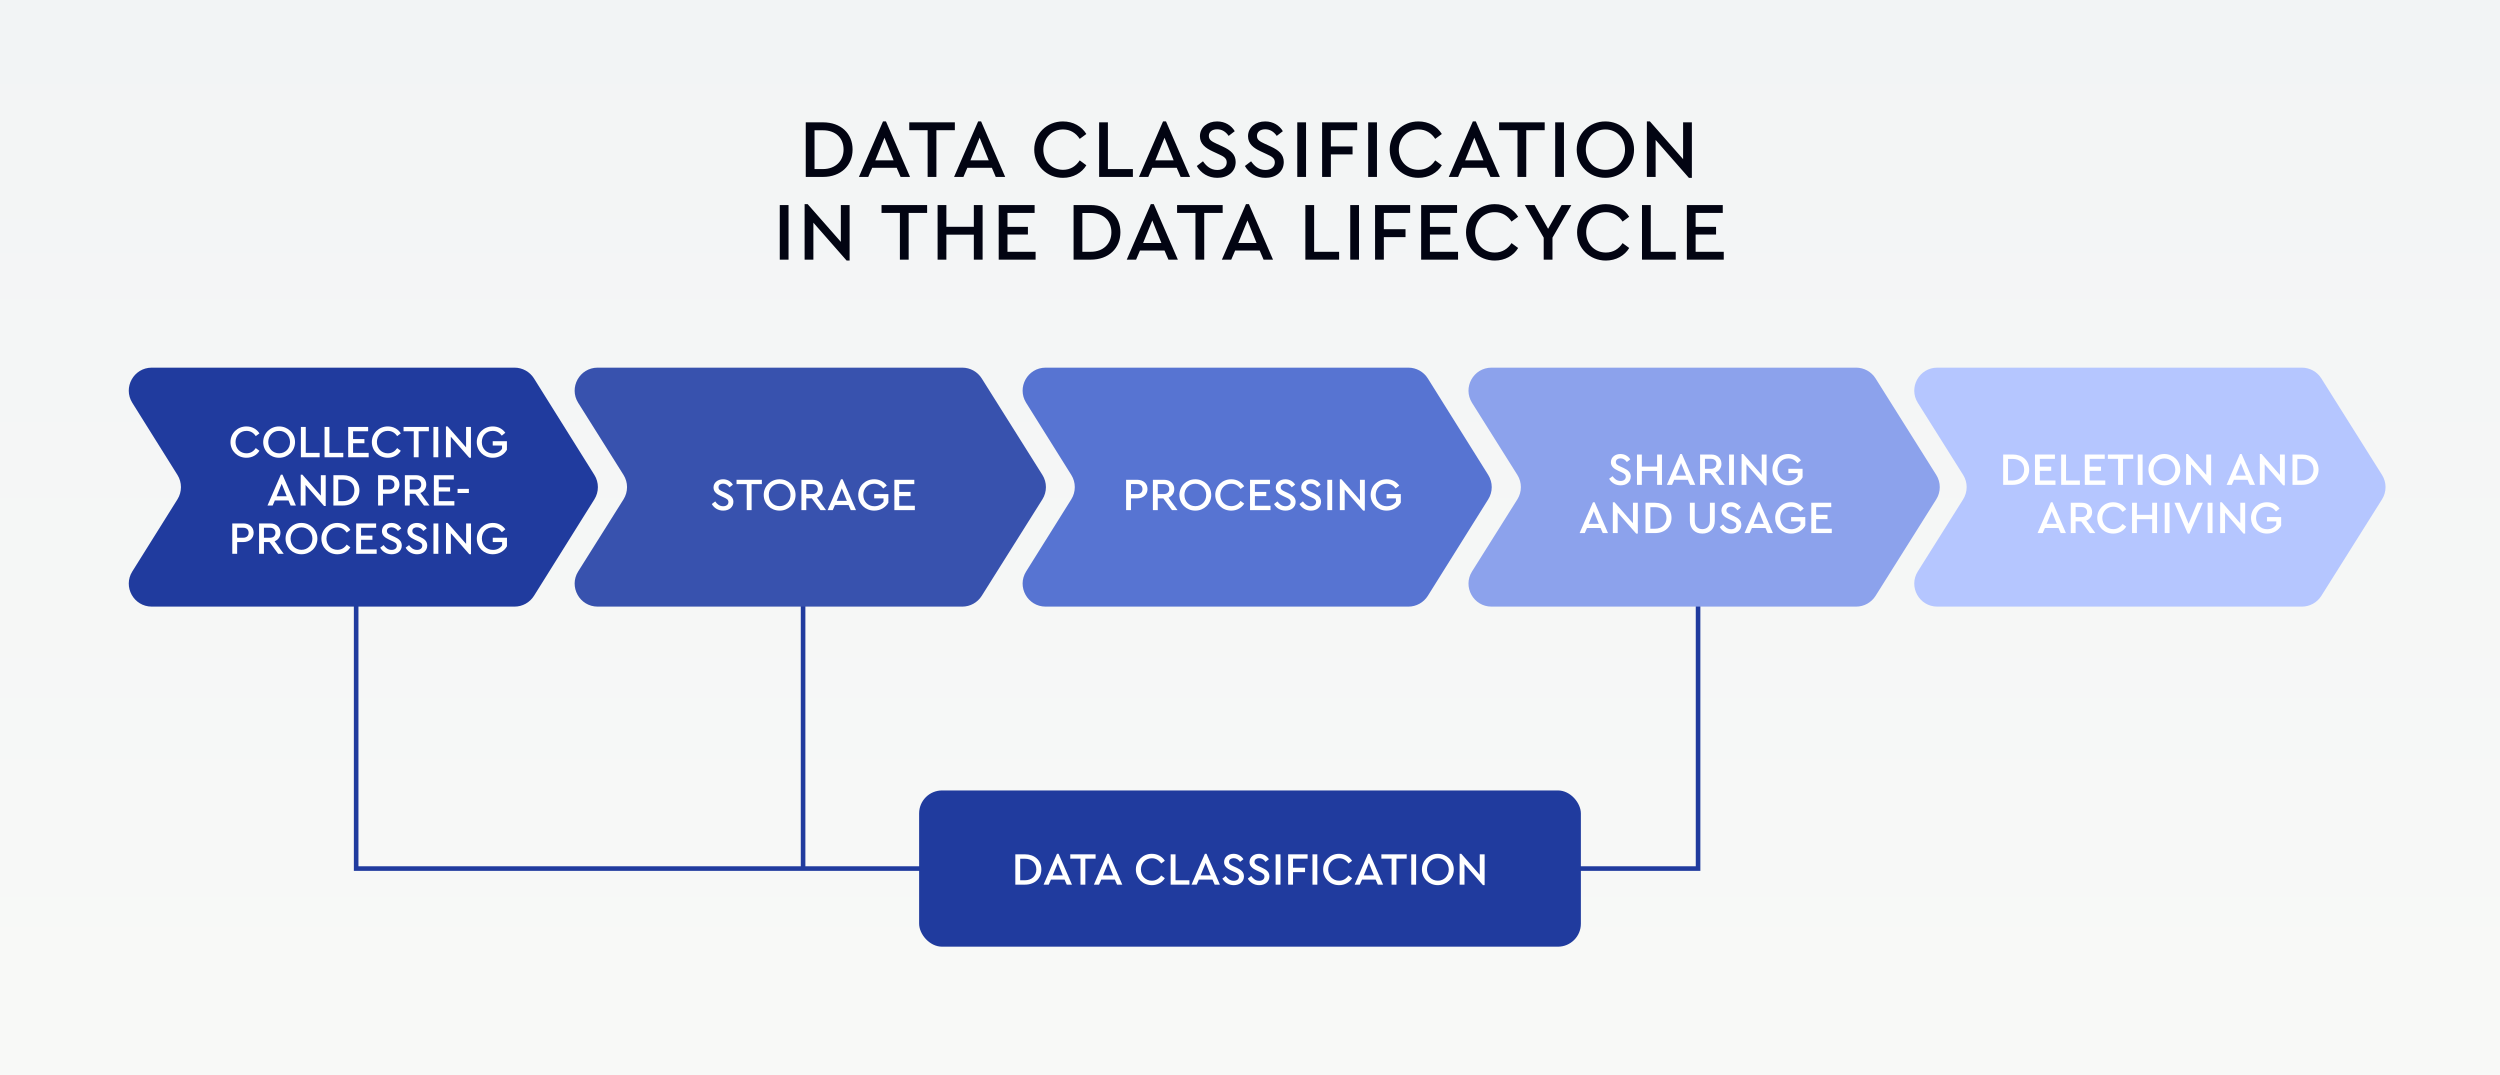
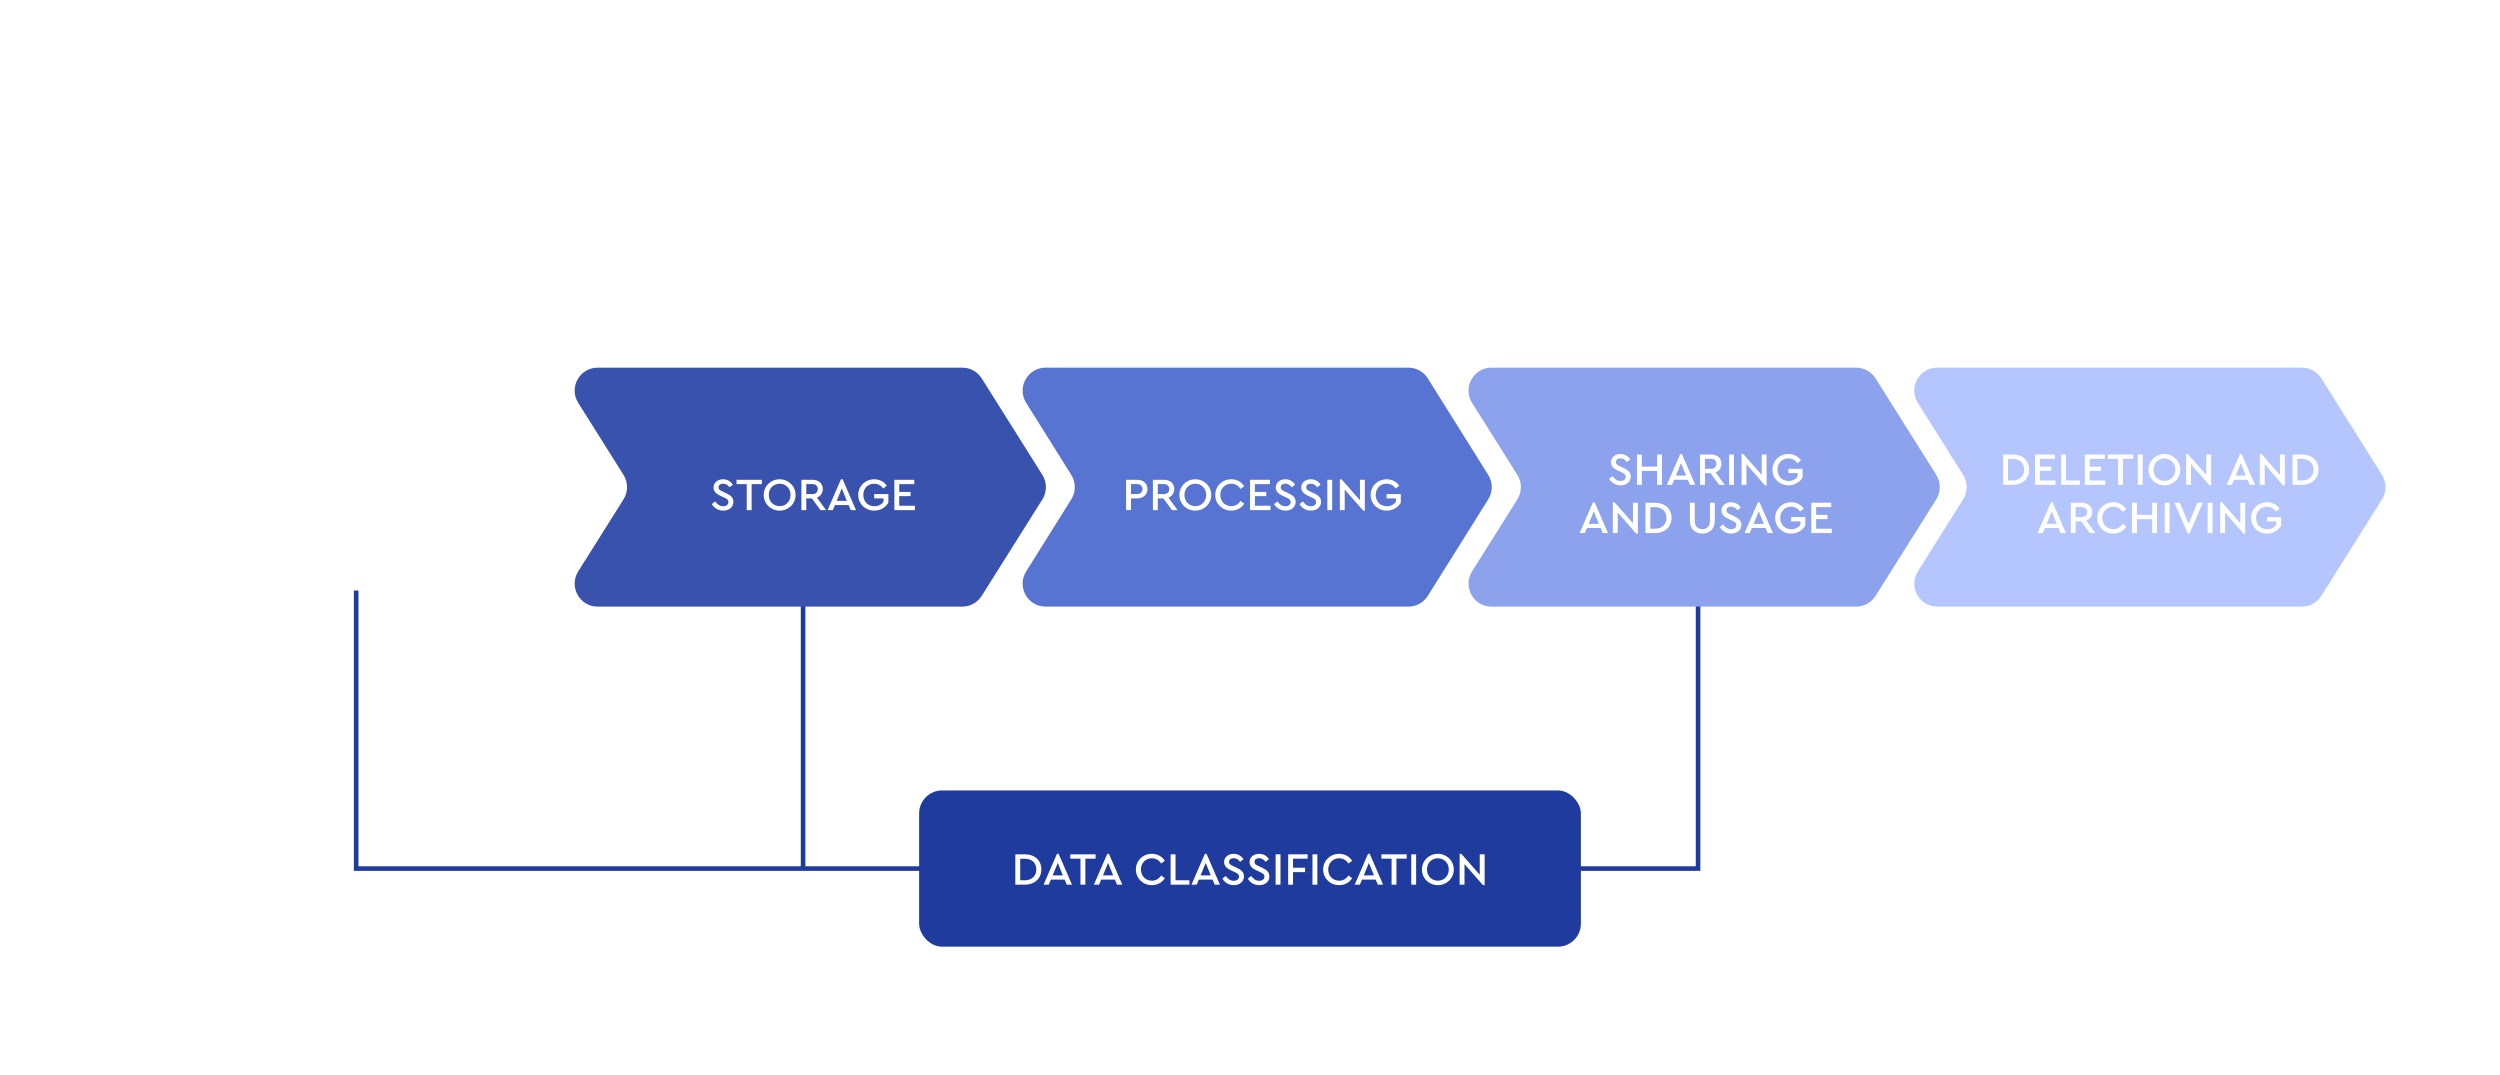
<svg xmlns="http://www.w3.org/2000/svg" width="1088" height="468" viewBox="0 0 1088 468" fill="none">
  <rect x="0" y="0" width="1088" height="468" fill="#333333" stroke="none" />
  <g clip-path="url(#clip0_93_1551)">
    <rect width="1088" height="468" fill="white" />
-     <rect width="1088" height="954" fill="url(#paint0_linear_93_1551)" />
-     <path d="M358.12 53.24C365.968 53.24 371.044 58.064 371.044 65.084C371.044 71.996 365.968 77 358.12 77H350.668V53.24H358.12ZM358.084 56.696H354.484V73.58H358.084C363.664 73.58 367.12 70.016 367.12 65.084C367.12 60.008 363.664 56.696 358.084 56.696ZM391.944 77L390.252 73.04H379.56L377.868 77H373.8L384.276 52.844H385.572L396.048 77H391.944ZM388.884 69.764L384.924 59.936L380.928 69.764H388.884ZM415.549 53.24V56.66H407.521V77H403.705V56.66H395.713V53.24H415.549ZM433.354 77L431.662 73.04H420.97L419.278 77H415.21L425.686 52.844H426.982L437.458 77H433.354ZM430.294 69.764L426.334 59.936L422.338 69.764H430.294ZM462.591 52.844C467.055 52.844 470.763 55.004 472.779 58.316L469.899 60.44C468.243 57.884 465.795 56.336 462.627 56.336C457.731 56.336 454.059 60.044 454.059 65.12C454.059 70.196 457.731 73.904 462.627 73.904C465.795 73.904 468.243 72.356 469.899 69.8L472.779 71.924C470.799 75.236 467.055 77.396 462.591 77.396C455.643 77.396 450.099 72.104 450.099 65.12C450.099 58.172 455.643 52.844 462.591 52.844ZM482.159 53.24V73.58H493.031V77H478.343V53.24H482.159ZM513.819 77L512.127 73.04H501.435L499.743 77H495.675L506.151 52.844H507.447L517.923 77H513.819ZM510.759 69.764L506.799 59.936L502.803 69.764H510.759ZM529.695 52.844C533.187 52.844 535.923 54.644 537.363 57.092L534.699 59.144C533.475 57.308 531.747 56.264 529.695 56.264C527.787 56.264 526.095 57.2 526.095 59.144C526.095 60.944 527.463 61.592 529.407 62.528L532.071 63.752C535.671 65.408 537.759 67.244 537.759 70.52C537.759 74.732 534.339 77.396 529.803 77.396C525.843 77.396 522.639 75.38 520.839 72.248L523.539 70.196C524.907 72.176 526.815 73.976 529.767 73.976C532.215 73.976 533.871 72.716 533.871 70.664C533.871 68.792 532.467 68.072 530.379 67.1L527.751 65.876C524.691 64.472 522.207 62.636 522.207 59.288C522.207 55.364 525.591 52.844 529.695 52.844ZM550.629 52.844C554.121 52.844 556.857 54.644 558.297 57.092L555.633 59.144C554.409 57.308 552.681 56.264 550.629 56.264C548.721 56.264 547.029 57.2 547.029 59.144C547.029 60.944 548.397 61.592 550.341 62.528L553.005 63.752C556.605 65.408 558.693 67.244 558.693 70.52C558.693 74.732 555.273 77.396 550.737 77.396C546.777 77.396 543.573 75.38 541.773 72.248L544.473 70.196C545.841 72.176 547.749 73.976 550.701 73.976C553.149 73.976 554.805 72.716 554.805 70.664C554.805 68.792 553.401 68.072 551.313 67.1L548.685 65.876C545.625 64.472 543.141 62.636 543.141 59.288C543.141 55.364 546.525 52.844 550.629 52.844ZM568.39 53.24V77H564.574V53.24H568.39ZM590.647 53.24V56.66H579.199V63.752H588.631V67.208H579.199V77H575.383V53.24H590.647ZM599.253 53.24V77H595.437V53.24H599.253ZM617.298 52.844C621.762 52.844 625.47 55.004 627.486 58.316L624.606 60.44C622.95 57.884 620.502 56.336 617.334 56.336C612.438 56.336 608.766 60.044 608.766 65.12C608.766 70.196 612.438 73.904 617.334 73.904C620.502 73.904 622.95 72.356 624.606 69.8L627.486 71.924C625.506 75.236 621.762 77.396 617.298 77.396C610.35 77.396 604.806 72.104 604.806 65.12C604.806 58.172 610.35 52.844 617.298 52.844ZM648.647 77L646.955 73.04H636.263L634.571 77H630.503L640.979 52.844H642.275L652.751 77H648.647ZM645.587 69.764L641.627 59.936L637.631 69.764H645.587ZM672.252 53.24V56.66H664.224V77H660.408V56.66H652.416V53.24H672.252ZM680.632 53.24V77H676.816V53.24H680.632ZM698.641 52.844C705.517 52.844 711.133 58.172 711.133 65.12C711.133 72.104 705.517 77.396 698.641 77.396C691.693 77.396 686.185 72.068 686.185 65.12C686.185 58.172 691.729 52.844 698.641 52.844ZM698.677 56.336C693.745 56.336 690.145 60.044 690.145 65.084C690.145 70.196 693.745 73.904 698.677 73.904C703.537 73.904 707.209 70.196 707.209 65.084C707.209 60.08 703.537 56.336 698.677 56.336ZM732.483 53.24H736.299V77.396H735.003L720.531 60.908V77H716.715V52.844H718.047L732.483 69.26V53.24ZM343.173 89.24V113H339.357V89.24H343.173ZM365.934 89.24H369.75V113.396H368.454L353.982 96.908V113H350.166V88.844H351.498L365.934 105.26V89.24ZM403.48 89.24V92.66H395.452V113H391.636V92.66H383.644V89.24H403.48ZM427.629 89.24V113H423.813V102.128H411.861V113H408.045V89.24H411.861V98.708H423.813V89.24H427.629ZM450.262 89.24V92.66H438.454V98.744H447.346V102.056H438.454V109.58H450.694V113H434.638V89.24H450.262ZM474.676 89.24C482.524 89.24 487.6 94.064 487.6 101.084C487.6 107.996 482.524 113 474.676 113H467.224V89.24H474.676ZM474.64 92.696H471.04V109.58H474.64C480.22 109.58 483.676 106.016 483.676 101.084C483.676 96.008 480.22 92.696 474.64 92.696ZM508.5 113L506.808 109.04H496.116L494.424 113H490.356L500.832 88.844H502.128L512.604 113H508.5ZM505.44 105.764L501.48 95.936L497.484 105.764H505.44ZM532.105 89.24V92.66H524.077V113H520.261V92.66H512.269V89.24H532.105ZM549.911 113L548.219 109.04H537.527L535.835 113H531.767L542.243 88.844H543.539L554.015 113H549.911ZM546.851 105.764L542.891 95.936L538.895 105.764H546.851ZM571.911 89.24V109.58H582.783V113H568.095V89.24H571.911ZM591.439 89.24V113H587.623V89.24H591.439ZM613.695 89.24V92.66H602.247V99.752H611.679V103.208H602.247V113H598.431V89.24H613.695ZM634.11 89.24V92.66H622.302V98.744H631.194V102.056H622.302V109.58H634.542V113H618.486V89.24H634.11ZM650.507 88.844C654.971 88.844 658.679 91.004 660.695 94.316L657.815 96.44C656.159 93.884 653.711 92.336 650.543 92.336C645.647 92.336 641.975 96.044 641.975 101.12C641.975 106.196 645.647 109.904 650.543 109.904C653.711 109.904 656.159 108.356 657.815 105.8L660.695 107.924C658.715 111.236 654.971 113.396 650.507 113.396C643.559 113.396 638.015 108.104 638.015 101.12C638.015 94.172 643.559 88.844 650.507 88.844ZM683.844 89.24L675.636 103.424V113H671.82V103.424L663.612 89.24H667.86L673.728 99.572L679.632 89.24H683.844ZM698.843 88.844C703.307 88.844 707.015 91.004 709.031 94.316L706.151 96.44C704.495 93.884 702.047 92.336 698.879 92.336C693.983 92.336 690.311 96.044 690.311 101.12C690.311 106.196 693.983 109.904 698.879 109.904C702.047 109.904 704.495 108.356 706.151 105.8L709.031 107.924C707.051 111.236 703.307 113.396 698.843 113.396C691.895 113.396 686.351 108.104 686.351 101.12C686.351 94.172 691.895 88.844 698.843 88.844ZM718.411 89.24V109.58H729.283V113H714.595V89.24H718.411ZM749.747 89.24V92.66H737.939V98.744H746.831V102.056H737.939V109.58H750.179V113H734.123V89.24H749.747Z" fill="#020412" />
    <rect x="400" y="344" width="288" height="68" rx="10" fill="#203B9E" />
    <path d="M446.011 371.8C450.371 371.8 453.191 374.48 453.191 378.38C453.191 382.22 450.371 385 446.011 385H441.871V371.8H446.011ZM445.991 373.72H443.991V383.1H445.991C449.091 383.1 451.011 381.12 451.011 378.38C451.011 375.56 449.091 373.72 445.991 373.72ZM464.247 385L463.307 382.8H457.367L456.427 385H454.167L459.987 371.58H460.707L466.527 385H464.247ZM462.547 380.98L460.347 375.52L458.127 380.98H462.547ZM476.805 371.8V373.7H472.345V385H470.225V373.7H465.785V371.8H476.805ZM486.141 385L485.201 382.8H479.261L478.321 385H476.061L481.881 371.58H482.601L488.421 385H486.141ZM484.441 380.98L482.241 375.52L480.021 380.98H484.441ZM501.273 371.58C503.753 371.58 505.813 372.78 506.933 374.62L505.333 375.8C504.413 374.38 503.053 373.52 501.293 373.52C498.573 373.52 496.533 375.58 496.533 378.4C496.533 381.22 498.573 383.28 501.293 383.28C503.053 383.28 504.413 382.42 505.333 381L506.933 382.18C505.833 384.02 503.753 385.22 501.273 385.22C497.413 385.22 494.333 382.28 494.333 378.4C494.333 374.54 497.413 371.58 501.273 371.58ZM511.589 371.8V383.1H517.629V385H509.469V371.8H511.589ZM528.622 385L527.682 382.8H521.742L520.802 385H518.542L524.362 371.58H525.082L530.902 385H528.622ZM526.922 380.98L524.722 375.52L522.502 380.98H526.922ZM536.886 371.58C538.826 371.58 540.346 372.58 541.146 373.94L539.666 375.08C538.986 374.06 538.026 373.48 536.886 373.48C535.826 373.48 534.886 374 534.886 375.08C534.886 376.08 535.646 376.44 536.726 376.96L538.206 377.64C540.206 378.56 541.366 379.58 541.366 381.4C541.366 383.74 539.466 385.22 536.946 385.22C534.746 385.22 532.966 384.1 531.966 382.36L533.466 381.22C534.226 382.32 535.286 383.32 536.926 383.32C538.286 383.32 539.206 382.62 539.206 381.48C539.206 380.44 538.426 380.04 537.266 379.5L535.806 378.82C534.106 378.04 532.726 377.02 532.726 375.16C532.726 372.98 534.606 371.58 536.886 371.58ZM547.96 371.58C549.9 371.58 551.42 372.58 552.22 373.94L550.74 375.08C550.06 374.06 549.1 373.48 547.96 373.48C546.9 373.48 545.96 374 545.96 375.08C545.96 376.08 546.72 376.44 547.8 376.96L549.28 377.64C551.28 378.56 552.44 379.58 552.44 381.4C552.44 383.74 550.54 385.22 548.02 385.22C545.82 385.22 544.04 384.1 543.04 382.36L544.54 381.22C545.3 382.32 546.36 383.32 548 383.32C549.36 383.32 550.28 382.62 550.28 381.48C550.28 380.44 549.5 380.04 548.34 379.5L546.88 378.82C545.18 378.04 543.8 377.02 543.8 375.16C543.8 372.98 545.68 371.58 547.96 371.58ZM557.272 371.8V385H555.152V371.8H557.272ZM569.081 371.8V373.7H562.721V377.64H567.961V379.56H562.721V385H560.601V371.8H569.081ZM573.307 371.8V385H571.187V371.8H573.307ZM582.777 371.58C585.257 371.58 587.317 372.78 588.437 374.62L586.837 375.8C585.917 374.38 584.557 373.52 582.797 373.52C580.077 373.52 578.037 375.58 578.037 378.4C578.037 381.22 580.077 383.28 582.797 383.28C584.557 383.28 585.917 382.42 586.837 381L588.437 382.18C587.337 384.02 585.257 385.22 582.777 385.22C578.917 385.22 575.837 382.28 575.837 378.4C575.837 374.54 578.917 371.58 582.777 371.58ZM599.637 385L598.697 382.8H592.757L591.817 385H589.557L595.377 371.58H596.097L601.917 385H599.637ZM597.937 380.98L595.737 375.52L593.517 380.98H597.937ZM612.195 371.8V373.7H607.735V385H605.615V373.7H601.175V371.8H612.195ZM616.296 371.8V385H614.176V371.8H616.296ZM625.745 371.58C629.565 371.58 632.685 374.54 632.685 378.4C632.685 382.28 629.565 385.22 625.745 385.22C621.885 385.22 618.825 382.26 618.825 378.4C618.825 374.54 621.905 371.58 625.745 371.58ZM625.765 373.52C623.025 373.52 621.025 375.58 621.025 378.38C621.025 381.22 623.025 383.28 625.765 383.28C628.465 383.28 630.505 381.22 630.505 378.38C630.505 375.6 628.465 373.52 625.765 373.52ZM643.99 371.8H646.11V385.22H645.39L637.35 376.06V385H635.23V371.58H635.97L643.99 380.7V371.8Z" fill="white" />
    <path d="M155 257V378H349.5M418.5 378H349.5M349.5 378V260" stroke="#203B9E" stroke-width="2" />
    <path d="M671 378H739V260" stroke="#203B9E" stroke-width="2" />
-     <path d="M223.914 160C227.36 160 230.563 161.774 232.391 164.694L258.679 206.694C260.71 209.94 260.71 214.06 258.679 217.306L232.391 259.306C230.563 262.226 227.36 264 223.914 264L66.056 264C58.199 264 53.411 255.355 57.58 248.694L77.227 217.306C79.258 214.06 79.258 209.94 77.227 206.694L57.58 175.306C53.411 168.645 58.199 160 66.056 160L223.914 160Z" fill="#203B9E" />
    <path d="M418.776 160C422.214 160 425.411 161.766 427.241 164.677L453.652 206.677C455.699 209.931 455.699 214.069 453.652 217.323L427.241 259.323C425.411 262.234 422.214 264 418.776 264L260.101 264C252.235 264 247.448 255.336 251.636 248.677L271.352 217.323C273.398 214.069 273.398 209.931 271.352 206.677L251.636 175.323C247.448 168.664 252.235 160 260.101 160L418.776 160Z" fill="#3852AE" />
    <path d="M612.914 160C616.36 160 619.563 161.774 621.391 164.694L647.679 206.694C649.711 209.94 649.711 214.06 647.679 217.306L621.391 259.306C619.563 262.226 616.36 264 612.914 264L455.057 264C447.199 264 442.411 255.355 446.58 248.694L466.227 217.306C468.258 214.06 468.258 209.94 466.227 206.694L446.58 175.306C442.411 168.645 447.199 160 455.056 160L612.914 160Z" fill="#5774D2" />
    <path d="M807.776 160C811.214 160 814.411 161.766 816.241 164.677L842.652 206.677C844.699 209.931 844.699 214.069 842.652 217.323L816.241 259.323C814.411 262.234 811.214 264 807.776 264L649.101 264C641.235 264 636.448 255.336 640.636 248.677L660.352 217.323C662.398 214.069 662.398 209.931 660.352 206.677L640.636 175.323C636.448 168.664 641.235 160 649.101 160L807.776 160Z" fill="#8CA2EC" />
    <path d="M1001.78 160C1005.21 160 1008.41 161.766 1010.24 164.677L1036.65 206.677C1038.7 209.931 1038.7 214.069 1036.65 217.323L1010.24 259.323C1008.41 262.234 1005.21 264 1001.78 264L843.101 264C835.235 264 830.448 255.336 834.636 248.677L854.352 217.323C856.398 214.069 856.398 209.931 854.352 206.677L834.636 175.323C830.448 168.664 835.235 160 843.101 160L1001.78 160Z" fill="#B5C6FF" />
    <path d="M494.906 208.8C497.586 208.8 499.386 210.44 499.386 212.84C499.386 215.22 497.586 216.9 494.906 216.9H492.206V222H490.086V208.8H494.906ZM494.866 210.68H492.206V215.02H494.866C496.386 215.02 497.206 214.12 497.206 212.86C497.206 211.58 496.386 210.68 494.866 210.68ZM512.466 222H510.046L506.286 216.9H503.866V222H501.746V208.8H506.566C509.246 208.8 511.046 210.44 511.046 212.84C511.046 214.58 510.086 215.96 508.506 216.56L512.466 222ZM503.866 210.68V215.02H506.526C508.026 215.02 508.866 214.12 508.866 212.86C508.866 211.58 508.026 210.68 506.526 210.68H503.866ZM520.19 208.58C524.01 208.58 527.13 211.54 527.13 215.4C527.13 219.28 524.01 222.22 520.19 222.22C516.33 222.22 513.27 219.26 513.27 215.4C513.27 211.54 516.35 208.58 520.19 208.58ZM520.21 210.52C517.47 210.52 515.47 212.58 515.47 215.38C515.47 218.22 517.47 220.28 520.21 220.28C522.91 220.28 524.95 218.22 524.95 215.38C524.95 212.6 522.91 210.52 520.21 210.52ZM535.816 208.58C538.296 208.58 540.356 209.78 541.476 211.62L539.876 212.8C538.956 211.38 537.596 210.52 535.836 210.52C533.116 210.52 531.076 212.58 531.076 215.4C531.076 218.22 533.116 220.28 535.836 220.28C537.596 220.28 538.956 219.42 539.876 218L541.476 219.18C540.376 221.02 538.296 222.22 535.816 222.22C531.956 222.22 528.876 219.28 528.876 215.4C528.876 211.54 531.956 208.58 535.816 208.58ZM552.692 208.8V210.7H546.132V214.08H551.072V215.92H546.132V220.1H552.932V222H544.012V208.8H552.692ZM559.378 208.58C561.318 208.58 562.838 209.58 563.638 210.94L562.158 212.08C561.478 211.06 560.518 210.48 559.378 210.48C558.318 210.48 557.378 211 557.378 212.08C557.378 213.08 558.138 213.44 559.218 213.96L560.698 214.64C562.698 215.56 563.858 216.58 563.858 218.4C563.858 220.74 561.958 222.22 559.438 222.22C557.238 222.22 555.458 221.1 554.458 219.36L555.958 218.22C556.718 219.32 557.778 220.32 559.418 220.32C560.778 220.32 561.698 219.62 561.698 218.48C561.698 217.44 560.918 217.04 559.758 216.5L558.298 215.82C556.598 215.04 555.218 214.02 555.218 212.16C555.218 209.98 557.098 208.58 559.378 208.58ZM570.453 208.58C572.393 208.58 573.913 209.58 574.713 210.94L573.233 212.08C572.553 211.06 571.593 210.48 570.453 210.48C569.393 210.48 568.453 211 568.453 212.08C568.453 213.08 569.213 213.44 570.293 213.96L571.773 214.64C573.773 215.56 574.933 216.58 574.933 218.4C574.933 220.74 573.033 222.22 570.513 222.22C568.313 222.22 566.533 221.1 565.533 219.36L567.033 218.22C567.793 219.32 568.853 220.32 570.493 220.32C571.853 220.32 572.773 219.62 572.773 218.48C572.773 217.44 571.993 217.04 570.833 216.5L569.373 215.82C567.673 215.04 566.293 214.02 566.293 212.16C566.293 209.98 568.173 208.58 570.453 208.58ZM579.764 208.8V222H577.644V208.8H579.764ZM591.854 208.8H593.974V222.22H593.254L585.214 213.06V222H583.094V208.58H583.834L591.854 217.7V208.8ZM603.472 208.58C605.792 208.58 607.692 209.6 608.932 211.34L607.392 212.6C606.472 211.3 605.172 210.52 603.452 210.52C600.632 210.52 598.712 212.6 598.712 215.38C598.712 218.22 600.692 220.32 603.572 220.32C605.352 220.32 606.712 219.52 607.512 218.32V216.9H603.452V215.02H609.632V218.74C608.492 220.8 606.192 222.22 603.472 222.22C599.552 222.22 596.512 219.26 596.512 215.4C596.512 211.54 599.572 208.58 603.472 208.58Z" fill="white" />
    <path d="M705.22 197.58C707.16 197.58 708.68 198.58 709.48 199.94L708 201.08C707.32 200.06 706.36 199.48 705.22 199.48C704.16 199.48 703.22 200 703.22 201.08C703.22 202.08 703.98 202.44 705.06 202.96L706.54 203.64C708.54 204.56 709.7 205.58 709.7 207.4C709.7 209.74 707.8 211.22 705.28 211.22C703.08 211.22 701.3 210.1 700.3 208.36L701.8 207.22C702.56 208.32 703.62 209.32 705.26 209.32C706.62 209.32 707.54 208.62 707.54 207.48C707.54 206.44 706.76 206.04 705.6 205.5L704.14 204.82C702.44 204.04 701.06 203.02 701.06 201.16C701.06 198.98 702.94 197.58 705.22 197.58ZM723.292 197.8V211H721.172V204.96H714.532V211H712.412V197.8H714.532V203.06H721.172V197.8H723.292ZM735.491 211L734.551 208.8H728.611L727.671 211H725.411L731.231 197.58H731.951L737.771 211H735.491ZM733.791 206.98L731.591 201.52L729.371 206.98H733.791ZM750.593 211H748.173L744.413 205.9H741.993V211H739.873V197.8H744.693C747.373 197.8 749.173 199.44 749.173 201.84C749.173 203.58 748.213 204.96 746.633 205.56L750.593 211ZM741.993 199.68V204.02H744.653C746.153 204.02 746.993 203.12 746.993 201.86C746.993 200.58 746.153 199.68 744.653 199.68H741.993ZM754.61 197.8V211H752.49V197.8H754.61ZM766.699 197.8H768.819V211.22H768.099L760.059 202.06V211H757.939V197.58H758.679L766.699 206.7V197.8ZM778.318 197.58C780.638 197.58 782.538 198.6 783.778 200.34L782.238 201.6C781.318 200.3 780.018 199.52 778.298 199.52C775.478 199.52 773.558 201.6 773.558 204.38C773.558 207.22 775.538 209.32 778.418 209.32C780.198 209.32 781.558 208.52 782.358 207.32V205.9H778.298V204.02H784.478V207.74C783.338 209.8 781.038 211.22 778.318 211.22C774.398 211.22 771.358 208.26 771.358 204.4C771.358 200.54 774.418 197.58 778.318 197.58ZM697.522 232L696.582 229.8H690.642L689.702 232H687.442L693.262 218.58H693.982L699.802 232H697.522ZM695.822 227.98L693.622 222.52L691.402 227.98H695.822ZM710.664 218.8H712.784V232.22H712.064L704.024 223.06V232H701.904V218.58H702.644L710.664 227.7V218.8ZM720.263 218.8C724.623 218.8 727.443 221.48 727.443 225.38C727.443 229.22 724.623 232 720.263 232H716.123V218.8H720.263ZM720.243 220.72H718.243V230.1H720.243C723.343 230.1 725.263 228.12 725.263 225.38C725.263 222.56 723.343 220.72 720.243 220.72ZM746.276 218.8V226.66C746.276 230.18 743.956 232.22 740.876 232.22C737.736 232.22 735.436 230.18 735.436 226.66V218.8H737.556V226.8C737.556 229.12 739.016 230.28 740.876 230.28C742.716 230.28 744.156 229.12 744.156 226.8V218.8H746.276ZM753.345 218.58C755.285 218.58 756.805 219.58 757.605 220.94L756.125 222.08C755.445 221.06 754.485 220.48 753.345 220.48C752.285 220.48 751.345 221 751.345 222.08C751.345 223.08 752.105 223.44 753.185 223.96L754.665 224.64C756.665 225.56 757.825 226.58 757.825 228.4C757.825 230.74 755.925 232.22 753.405 232.22C751.205 232.22 749.425 231.1 748.425 229.36L749.925 228.22C750.685 229.32 751.745 230.32 753.385 230.32C754.745 230.32 755.665 229.62 755.665 228.48C755.665 227.44 754.885 227.04 753.725 226.5L752.265 225.82C750.565 225.04 749.185 224.02 749.185 222.16C749.185 219.98 751.065 218.58 753.345 218.58ZM769.299 232L768.359 229.8H762.419L761.479 232H759.219L765.039 218.58H765.759L771.579 232H769.299ZM767.599 227.98L765.399 222.52L763.179 227.98H767.599ZM779.509 218.58C781.829 218.58 783.729 219.6 784.969 221.34L783.429 222.6C782.509 221.3 781.209 220.52 779.489 220.52C776.669 220.52 774.749 222.6 774.749 225.38C774.749 228.22 776.729 230.32 779.609 230.32C781.389 230.32 782.749 229.52 783.549 228.32V226.9H779.489V225.02H785.669V228.74C784.529 230.8 782.229 232.22 779.509 232.22C775.589 232.22 772.549 229.26 772.549 225.4C772.549 221.54 775.609 218.58 779.509 218.58ZM796.951 218.8V220.7H790.391V224.08H795.331V225.92H790.391V230.1H797.191V232H788.271V218.8H796.951Z" fill="white" />
    <path d="M875.917 197.8C880.277 197.8 883.097 200.48 883.097 204.38C883.097 208.22 880.277 211 875.917 211H871.777V197.8H875.917ZM875.897 199.72H873.897V209.1H875.897C878.997 209.1 880.917 207.12 880.917 204.38C880.917 201.56 878.997 199.72 875.897 199.72ZM894.305 197.8V199.7H887.745V203.08H892.685V204.92H887.745V209.1H894.545V211H885.625V197.8H894.305ZM899.132 197.8V209.1H905.172V211H897.012V197.8H899.132ZM915.985 197.8V199.7H909.425V203.08H914.365V204.92H909.425V209.1H916.225V211H907.305V197.8H915.985ZM928.371 197.8V199.7H923.911V211H921.791V199.7H917.351V197.8H928.371ZM932.471 197.8V211H930.351V197.8H932.471ZM941.921 197.58C945.741 197.58 948.861 200.54 948.861 204.4C948.861 208.28 945.741 211.22 941.921 211.22C938.061 211.22 935.001 208.26 935.001 204.4C935.001 200.54 938.081 197.58 941.921 197.58ZM941.941 199.52C939.201 199.52 937.201 201.58 937.201 204.38C937.201 207.22 939.201 209.28 941.941 209.28C944.641 209.28 946.681 207.22 946.681 204.38C946.681 201.6 944.641 199.52 941.941 199.52ZM960.166 197.8H962.286V211.22H961.566L953.526 202.06V211H951.406V197.58H952.146L960.166 206.7V197.8ZM979.094 211L978.154 208.8H972.214L971.274 211H969.014L974.834 197.58H975.554L981.374 211H979.094ZM977.394 206.98L975.194 201.52L972.974 206.98H977.394ZM992.236 197.8H994.356V211.22H993.636L985.596 202.06V211H983.476V197.58H984.216L992.236 206.7V197.8ZM1001.84 197.8C1006.2 197.8 1009.02 200.48 1009.02 204.38C1009.02 208.22 1006.2 211 1001.84 211H997.695V197.8H1001.84ZM1001.82 199.72H999.815V209.1H1001.82C1004.92 209.1 1006.84 207.12 1006.84 204.38C1006.84 201.56 1004.92 199.72 1001.82 199.72ZM896.819 232L895.879 229.8H889.939L888.999 232H886.739L892.559 218.58H893.279L899.099 232H896.819ZM895.119 227.98L892.919 222.52L890.699 227.98H895.119ZM911.921 232H909.501L905.741 226.9H903.321V232H901.201V218.8H906.021C908.701 218.8 910.501 220.44 910.501 222.84C910.501 224.58 909.541 225.96 907.961 226.56L911.921 232ZM903.321 220.68V225.02H905.981C907.481 225.02 908.321 224.12 908.321 222.86C908.321 221.58 907.481 220.68 905.981 220.68H903.321ZM919.665 218.58C922.145 218.58 924.205 219.78 925.325 221.62L923.725 222.8C922.805 221.38 921.445 220.52 919.685 220.52C916.965 220.52 914.925 222.58 914.925 225.4C914.925 228.22 916.965 230.28 919.685 230.28C921.445 230.28 922.805 229.42 923.725 228L925.325 229.18C924.225 231.02 922.145 232.22 919.665 232.22C915.805 232.22 912.725 229.28 912.725 225.4C912.725 221.54 915.805 218.58 919.665 218.58ZM938.741 218.8V232H936.621V225.96H929.981V232H927.861V218.8H929.981V224.06H936.621V218.8H938.741ZM944.2 218.8V232H942.08V218.8H944.2ZM956.289 218.8H958.669L952.849 232.22H952.129L946.309 218.8H948.689L952.489 227.98L956.289 218.8ZM962.891 218.8V232H960.771V218.8H962.891ZM974.981 218.8H977.101V232.22H976.381L968.341 223.06V232H966.221V218.58H966.961L974.981 227.7V218.8ZM986.599 218.58C988.919 218.58 990.819 219.6 992.059 221.34L990.519 222.6C989.599 221.3 988.299 220.52 986.579 220.52C983.759 220.52 981.839 222.6 981.839 225.38C981.839 228.22 983.819 230.32 986.699 230.32C988.479 230.32 989.839 229.52 990.639 228.32V226.9H986.579V225.02H992.759V228.74C991.619 230.8 989.319 232.22 986.599 232.22C982.679 232.22 979.639 229.26 979.639 225.4C979.639 221.54 982.699 218.58 986.599 218.58Z" fill="white" />
    <path d="M314.689 208.58C316.629 208.58 318.149 209.58 318.949 210.94L317.469 212.08C316.789 211.06 315.829 210.48 314.689 210.48C313.629 210.48 312.689 211 312.689 212.08C312.689 213.08 313.449 213.44 314.529 213.96L316.009 214.64C318.009 215.56 319.169 216.58 319.169 218.4C319.169 220.74 317.269 222.22 314.749 222.22C312.549 222.22 310.769 221.1 309.769 219.36L311.269 218.22C312.029 219.32 313.089 220.32 314.729 220.32C316.089 220.32 317.009 219.62 317.009 218.48C317.009 217.44 316.229 217.04 315.069 216.5L313.609 215.82C311.909 215.04 310.529 214.02 310.529 212.16C310.529 209.98 312.409 208.58 314.689 208.58ZM331.561 208.8V210.7H327.101V222H324.981V210.7H320.541V208.8H331.561ZM339.29 208.58C343.11 208.58 346.23 211.54 346.23 215.4C346.23 219.28 343.11 222.22 339.29 222.22C335.43 222.22 332.37 219.26 332.37 215.4C332.37 211.54 335.45 208.58 339.29 208.58ZM339.31 210.52C336.57 210.52 334.57 212.58 334.57 215.38C334.57 218.22 336.57 220.28 339.31 220.28C342.01 220.28 344.05 218.22 344.05 215.38C344.05 212.6 342.01 210.52 339.31 210.52ZM359.495 222H357.075L353.315 216.9H350.895V222H348.775V208.8H353.595C356.275 208.8 358.075 210.44 358.075 212.84C358.075 214.58 357.115 215.96 355.535 216.56L359.495 222ZM350.895 210.68V215.02H353.555C355.055 215.02 355.895 214.12 355.895 212.86C355.895 211.58 355.055 210.68 353.555 210.68H350.895ZM370.252 222L369.312 219.8H363.372L362.432 222H360.172L365.992 208.58H366.712L372.532 222H370.252ZM368.552 217.98L366.352 212.52L364.132 217.98H368.552ZM380.463 208.58C382.783 208.58 384.683 209.6 385.923 211.34L384.383 212.6C383.463 211.3 382.163 210.52 380.443 210.52C377.623 210.52 375.703 212.6 375.703 215.38C375.703 218.22 377.683 220.32 380.563 220.32C382.343 220.32 383.703 219.52 384.503 218.32V216.9H380.443V215.02H386.623V218.74C385.483 220.8 383.183 222.22 380.463 222.22C376.543 222.22 373.503 219.26 373.503 215.4C373.503 211.54 376.563 208.58 380.463 208.58ZM397.904 208.8V210.7H391.344V214.08H396.284V215.92H391.344V220.1H398.144V222H389.224V208.8H397.904Z" fill="white" />
-     <path d="M107.245 185.58C109.725 185.58 111.785 186.78 112.905 188.62L111.305 189.8C110.385 188.38 109.025 187.52 107.265 187.52C104.545 187.52 102.505 189.58 102.505 192.4C102.505 195.22 104.545 197.28 107.265 197.28C109.025 197.28 110.385 196.42 111.305 195L112.905 196.18C111.805 198.02 109.725 199.22 107.245 199.22C103.385 199.22 100.305 196.28 100.305 192.4C100.305 188.54 103.385 185.58 107.245 185.58ZM121.464 185.58C125.284 185.58 128.404 188.54 128.404 192.4C128.404 196.28 125.284 199.22 121.464 199.22C117.604 199.22 114.544 196.26 114.544 192.4C114.544 188.54 117.624 185.58 121.464 185.58ZM121.484 187.52C118.744 187.52 116.744 189.58 116.744 192.38C116.744 195.22 118.744 197.28 121.484 197.28C124.184 197.28 126.224 195.22 126.224 192.38C126.224 189.6 124.184 187.52 121.484 187.52ZM133.069 185.8V197.1H139.109V199H130.949V185.8H133.069ZM143.362 185.8V197.1H149.402V199H141.242V185.8H143.362ZM160.215 185.8V187.7H153.655V191.08H158.595V192.92H153.655V197.1H160.455V199H151.535V185.8H160.215ZM168.769 185.58C171.249 185.58 173.309 186.78 174.429 188.62L172.829 189.8C171.909 188.38 170.549 187.52 168.789 187.52C166.069 187.52 164.029 189.58 164.029 192.4C164.029 195.22 166.069 197.28 168.789 197.28C170.549 197.28 171.909 196.42 172.829 195L174.429 196.18C173.329 198.02 171.249 199.22 168.769 199.22C164.909 199.22 161.829 196.28 161.829 192.4C161.829 188.54 164.909 185.58 168.769 185.58ZM186.645 185.8V187.7H182.185V199H180.065V187.7H175.625V185.8H186.645ZM190.745 185.8V199H188.625V185.8H190.745ZM202.834 185.8H204.954V199.22H204.234L196.194 190.06V199H194.074V185.58H194.814L202.834 194.7V185.8ZM214.453 185.58C216.773 185.58 218.673 186.6 219.913 188.34L218.373 189.6C217.453 188.3 216.153 187.52 214.433 187.52C211.613 187.52 209.693 189.6 209.693 192.38C209.693 195.22 211.673 197.32 214.553 197.32C216.333 197.32 217.693 196.52 218.493 195.32V193.9H214.433V192.02H220.613V195.74C219.473 197.8 217.173 199.22 214.453 199.22C210.533 199.22 207.493 196.26 207.493 192.4C207.493 188.54 210.553 185.58 214.453 185.58ZM126.489 220L125.549 217.8H119.609L118.669 220H116.409L122.229 206.58H122.949L128.769 220H126.489ZM124.789 215.98L122.589 210.52L120.369 215.98H124.789ZM139.631 206.8H141.751V220.22H141.031L132.991 211.06V220H130.871V206.58H131.611L139.631 215.7V206.8ZM149.23 206.8C153.59 206.8 156.41 209.48 156.41 213.38C156.41 217.22 153.59 220 149.23 220H145.09V206.8H149.23ZM149.21 208.72H147.21V218.1H149.21C152.31 218.1 154.23 216.12 154.23 213.38C154.23 210.56 152.31 208.72 149.21 208.72ZM169.363 206.8C172.043 206.8 173.843 208.44 173.843 210.84C173.843 213.22 172.043 214.9 169.363 214.9H166.663V220H164.543V206.8H169.363ZM169.323 208.68H166.663V213.02H169.323C170.843 213.02 171.663 212.12 171.663 210.86C171.663 209.58 170.843 208.68 169.323 208.68ZM186.923 220H184.503L180.743 214.9H178.323V220H176.203V206.8H181.023C183.703 206.8 185.503 208.44 185.503 210.84C185.503 212.58 184.543 213.96 182.963 214.56L186.923 220ZM178.323 208.68V213.02H180.983C182.483 213.02 183.323 212.12 183.323 210.86C183.323 209.58 182.483 208.68 180.983 208.68H178.323ZM197.5 206.8V208.7H190.94V212.08H195.88V213.92H190.94V218.1H197.74V220H188.82V206.8H197.5ZM204.056 212.76V214.54H199.136V212.76H204.056ZM105.906 227.8C108.586 227.8 110.386 229.44 110.386 231.84C110.386 234.22 108.586 235.9 105.906 235.9H103.206V241H101.086V227.8H105.906ZM105.866 229.68H103.206V234.02H105.866C107.386 234.02 108.206 233.12 108.206 231.86C108.206 230.58 107.386 229.68 105.866 229.68ZM123.466 241H121.046L117.286 235.9H114.866V241H112.746V227.8H117.566C120.246 227.8 122.046 229.44 122.046 231.84C122.046 233.58 121.086 234.96 119.506 235.56L123.466 241ZM114.866 229.68V234.02H117.526C119.026 234.02 119.866 233.12 119.866 231.86C119.866 230.58 119.026 229.68 117.526 229.68H114.866ZM131.19 227.58C135.01 227.58 138.13 230.54 138.13 234.4C138.13 238.28 135.01 241.22 131.19 241.22C127.33 241.22 124.27 238.26 124.27 234.4C124.27 230.54 127.35 227.58 131.19 227.58ZM131.21 229.52C128.47 229.52 126.47 231.58 126.47 234.38C126.47 237.22 128.47 239.28 131.21 239.28C133.91 239.28 135.95 237.22 135.95 234.38C135.95 231.6 133.91 229.52 131.21 229.52ZM146.816 227.58C149.296 227.58 151.356 228.78 152.476 230.62L150.876 231.8C149.956 230.38 148.596 229.52 146.836 229.52C144.116 229.52 142.076 231.58 142.076 234.4C142.076 237.22 144.116 239.28 146.836 239.28C148.596 239.28 149.956 238.42 150.876 237L152.476 238.18C151.376 240.02 149.296 241.22 146.816 241.22C142.956 241.22 139.876 238.28 139.876 234.4C139.876 230.54 142.956 227.58 146.816 227.58ZM163.692 227.8V229.7H157.132V233.08H162.072V234.92H157.132V239.1H163.932V241H155.012V227.8H163.692ZM170.378 227.58C172.318 227.58 173.838 228.58 174.638 229.94L173.158 231.08C172.478 230.06 171.518 229.48 170.378 229.48C169.318 229.48 168.378 230 168.378 231.08C168.378 232.08 169.138 232.44 170.218 232.96L171.698 233.64C173.698 234.56 174.858 235.58 174.858 237.4C174.858 239.74 172.958 241.22 170.438 241.22C168.238 241.22 166.458 240.1 165.458 238.36L166.958 237.22C167.718 238.32 168.778 239.32 170.418 239.32C171.778 239.32 172.698 238.62 172.698 237.48C172.698 236.44 171.918 236.04 170.758 235.5L169.298 234.82C167.598 234.04 166.218 233.02 166.218 231.16C166.218 228.98 168.098 227.58 170.378 227.58ZM181.453 227.58C183.393 227.58 184.913 228.58 185.713 229.94L184.233 231.08C183.553 230.06 182.593 229.48 181.453 229.48C180.393 229.48 179.453 230 179.453 231.08C179.453 232.08 180.213 232.44 181.293 232.96L182.773 233.64C184.773 234.56 185.933 235.58 185.933 237.4C185.933 239.74 184.033 241.22 181.513 241.22C179.313 241.22 177.533 240.1 176.533 238.36L178.033 237.22C178.793 238.32 179.853 239.32 181.493 239.32C182.853 239.32 183.773 238.62 183.773 237.48C183.773 236.44 182.993 236.04 181.833 235.5L180.373 234.82C178.673 234.04 177.293 233.02 177.293 231.16C177.293 228.98 179.173 227.58 181.453 227.58ZM190.764 227.8V241H188.644V227.8H190.764ZM202.854 227.8H204.974V241.22H204.254L196.214 232.06V241H194.094V227.58H194.834L202.854 236.7V227.8ZM214.472 227.58C216.792 227.58 218.692 228.6 219.932 230.34L218.392 231.6C217.472 230.3 216.172 229.52 214.452 229.52C211.632 229.52 209.712 231.6 209.712 234.38C209.712 237.22 211.692 239.32 214.572 239.32C216.352 239.32 217.712 238.52 218.512 237.32V235.9H214.452V234.02H220.632V237.74C219.492 239.8 217.192 241.22 214.472 241.22C210.552 241.22 207.512 238.26 207.512 234.4C207.512 230.54 210.572 227.58 214.472 227.58Z" fill="white" />
  </g>
  <defs>
    <linearGradient id="paint0_linear_93_1551" x1="544" y1="0" x2="544" y2="954" gradientUnits="userSpaceOnUse">
      <stop stop-color="#F2F4F5" />
      <stop offset="1" stop-color="#FFFFFA" />
    </linearGradient>
    <clipPath id="clip0_93_1551">
      <rect width="1088" height="468" fill="white" />
    </clipPath>
  </defs>
</svg>